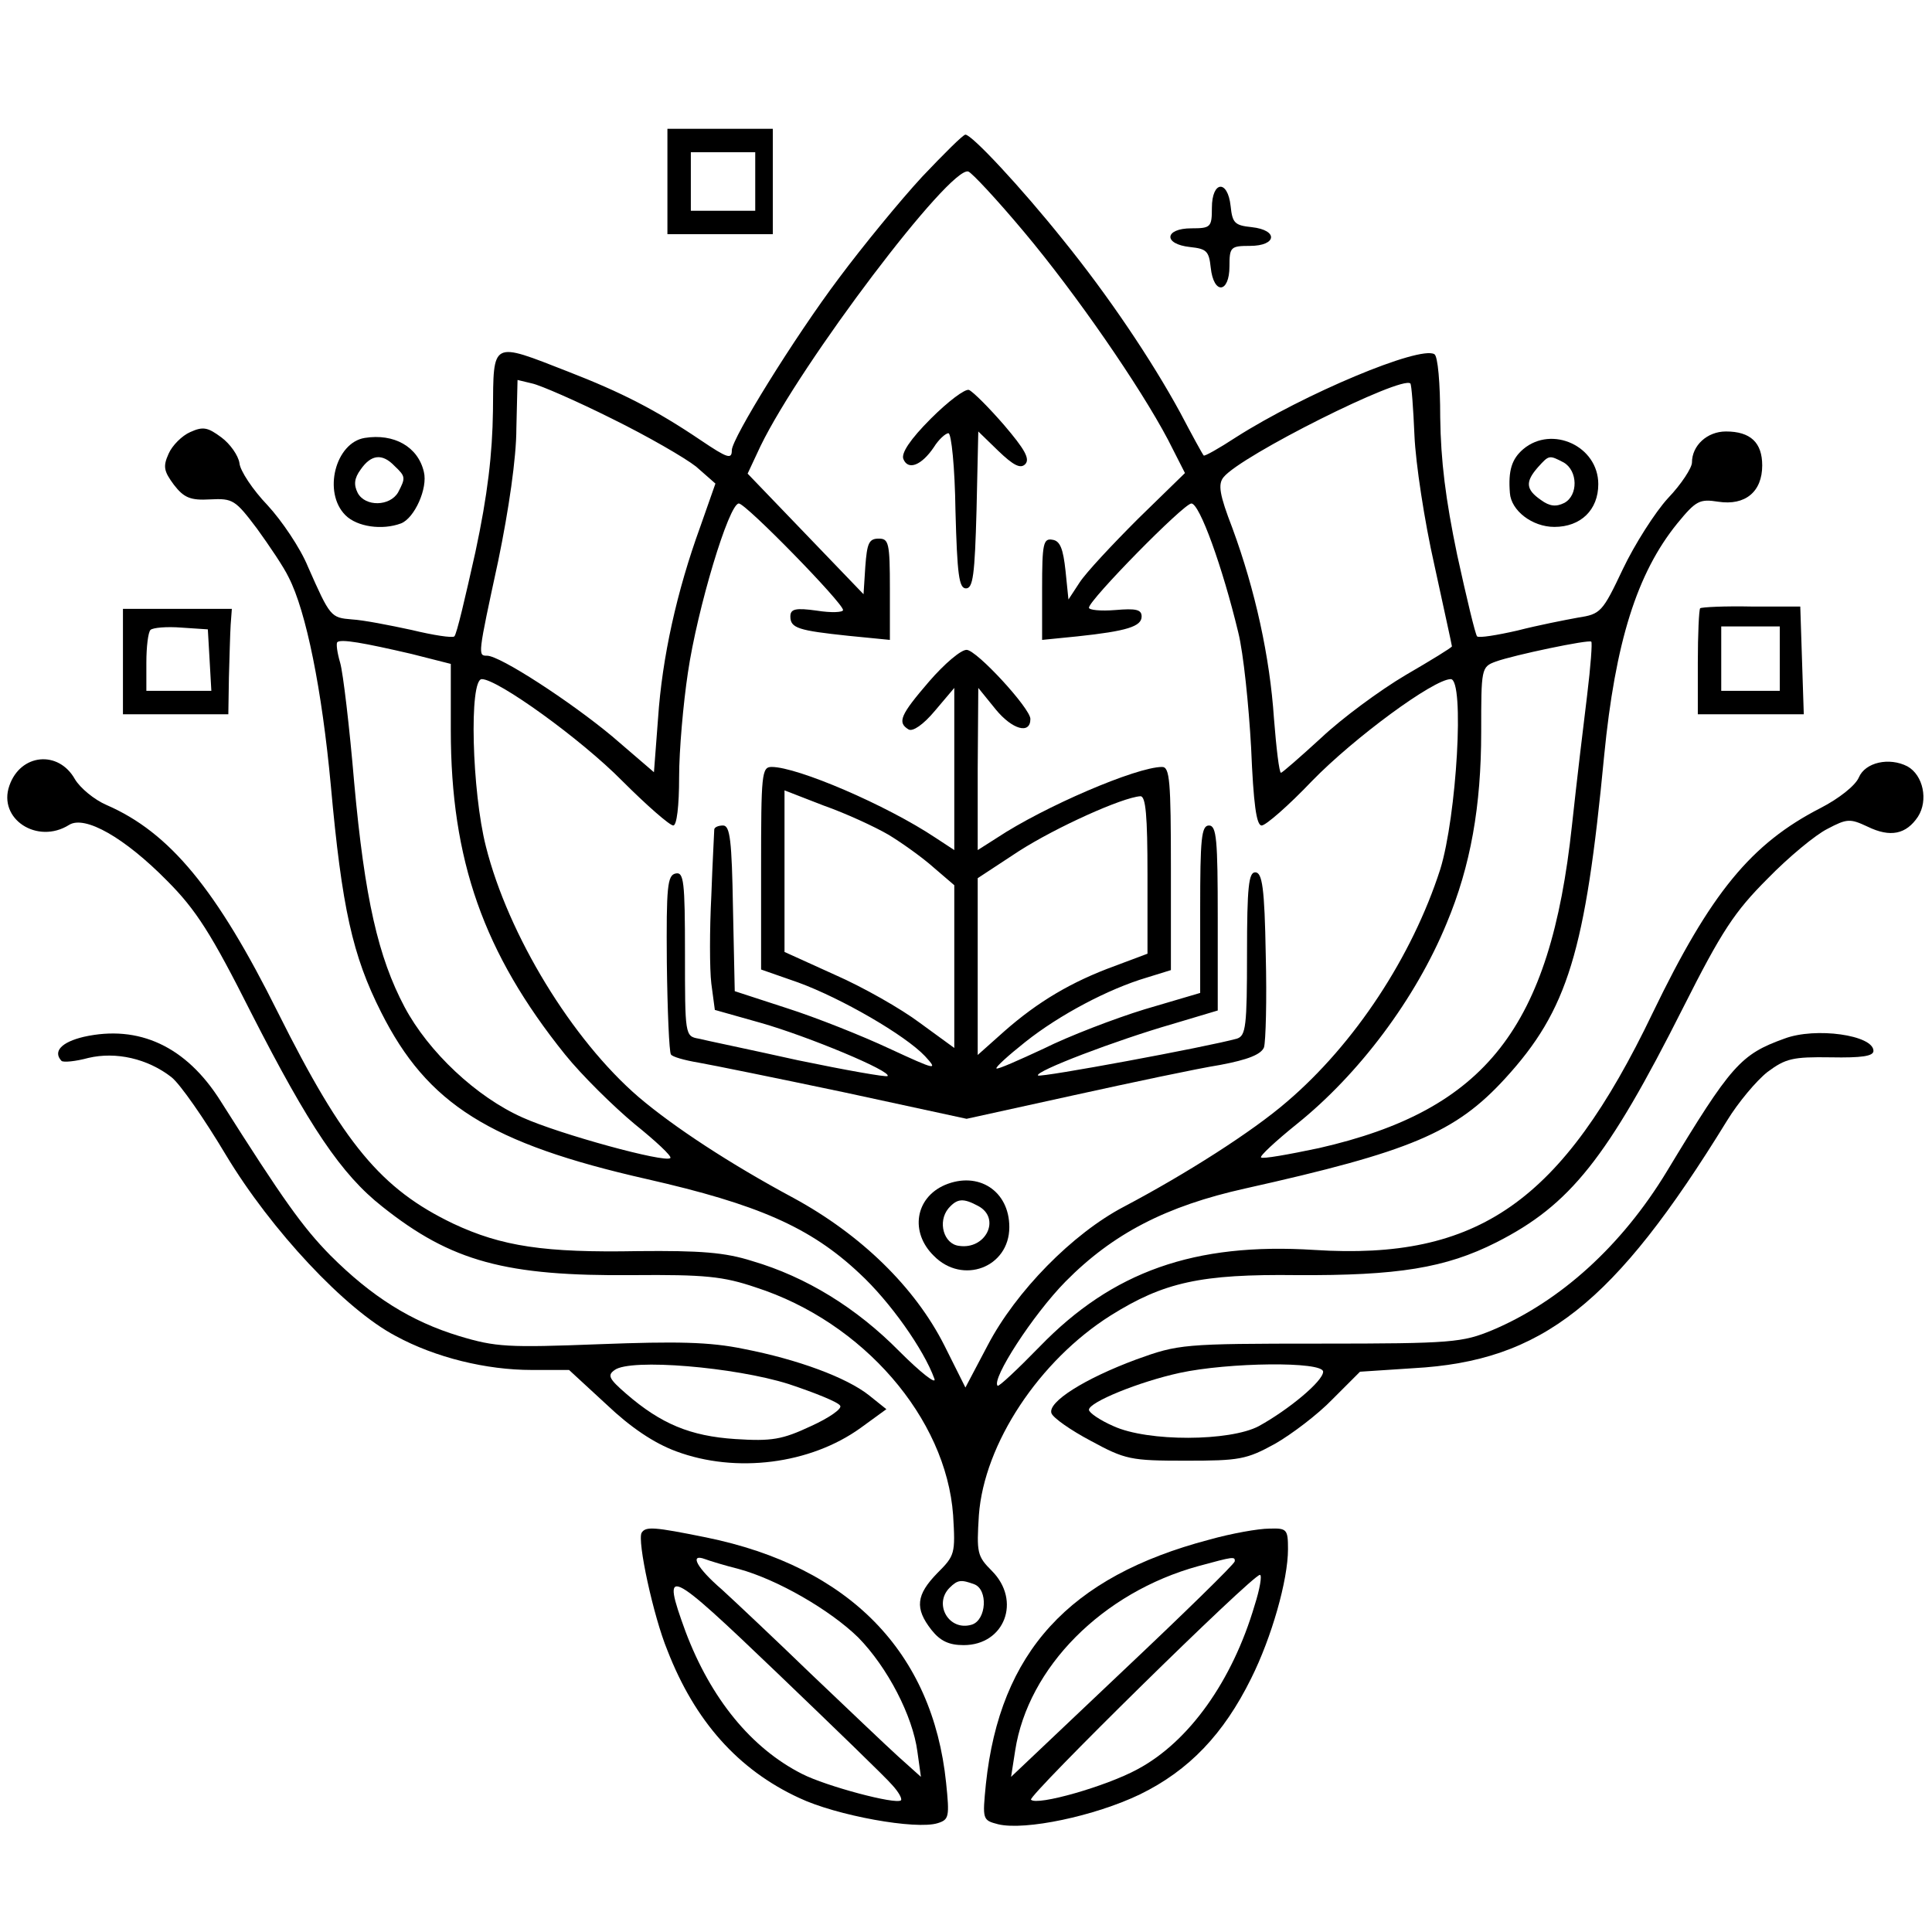
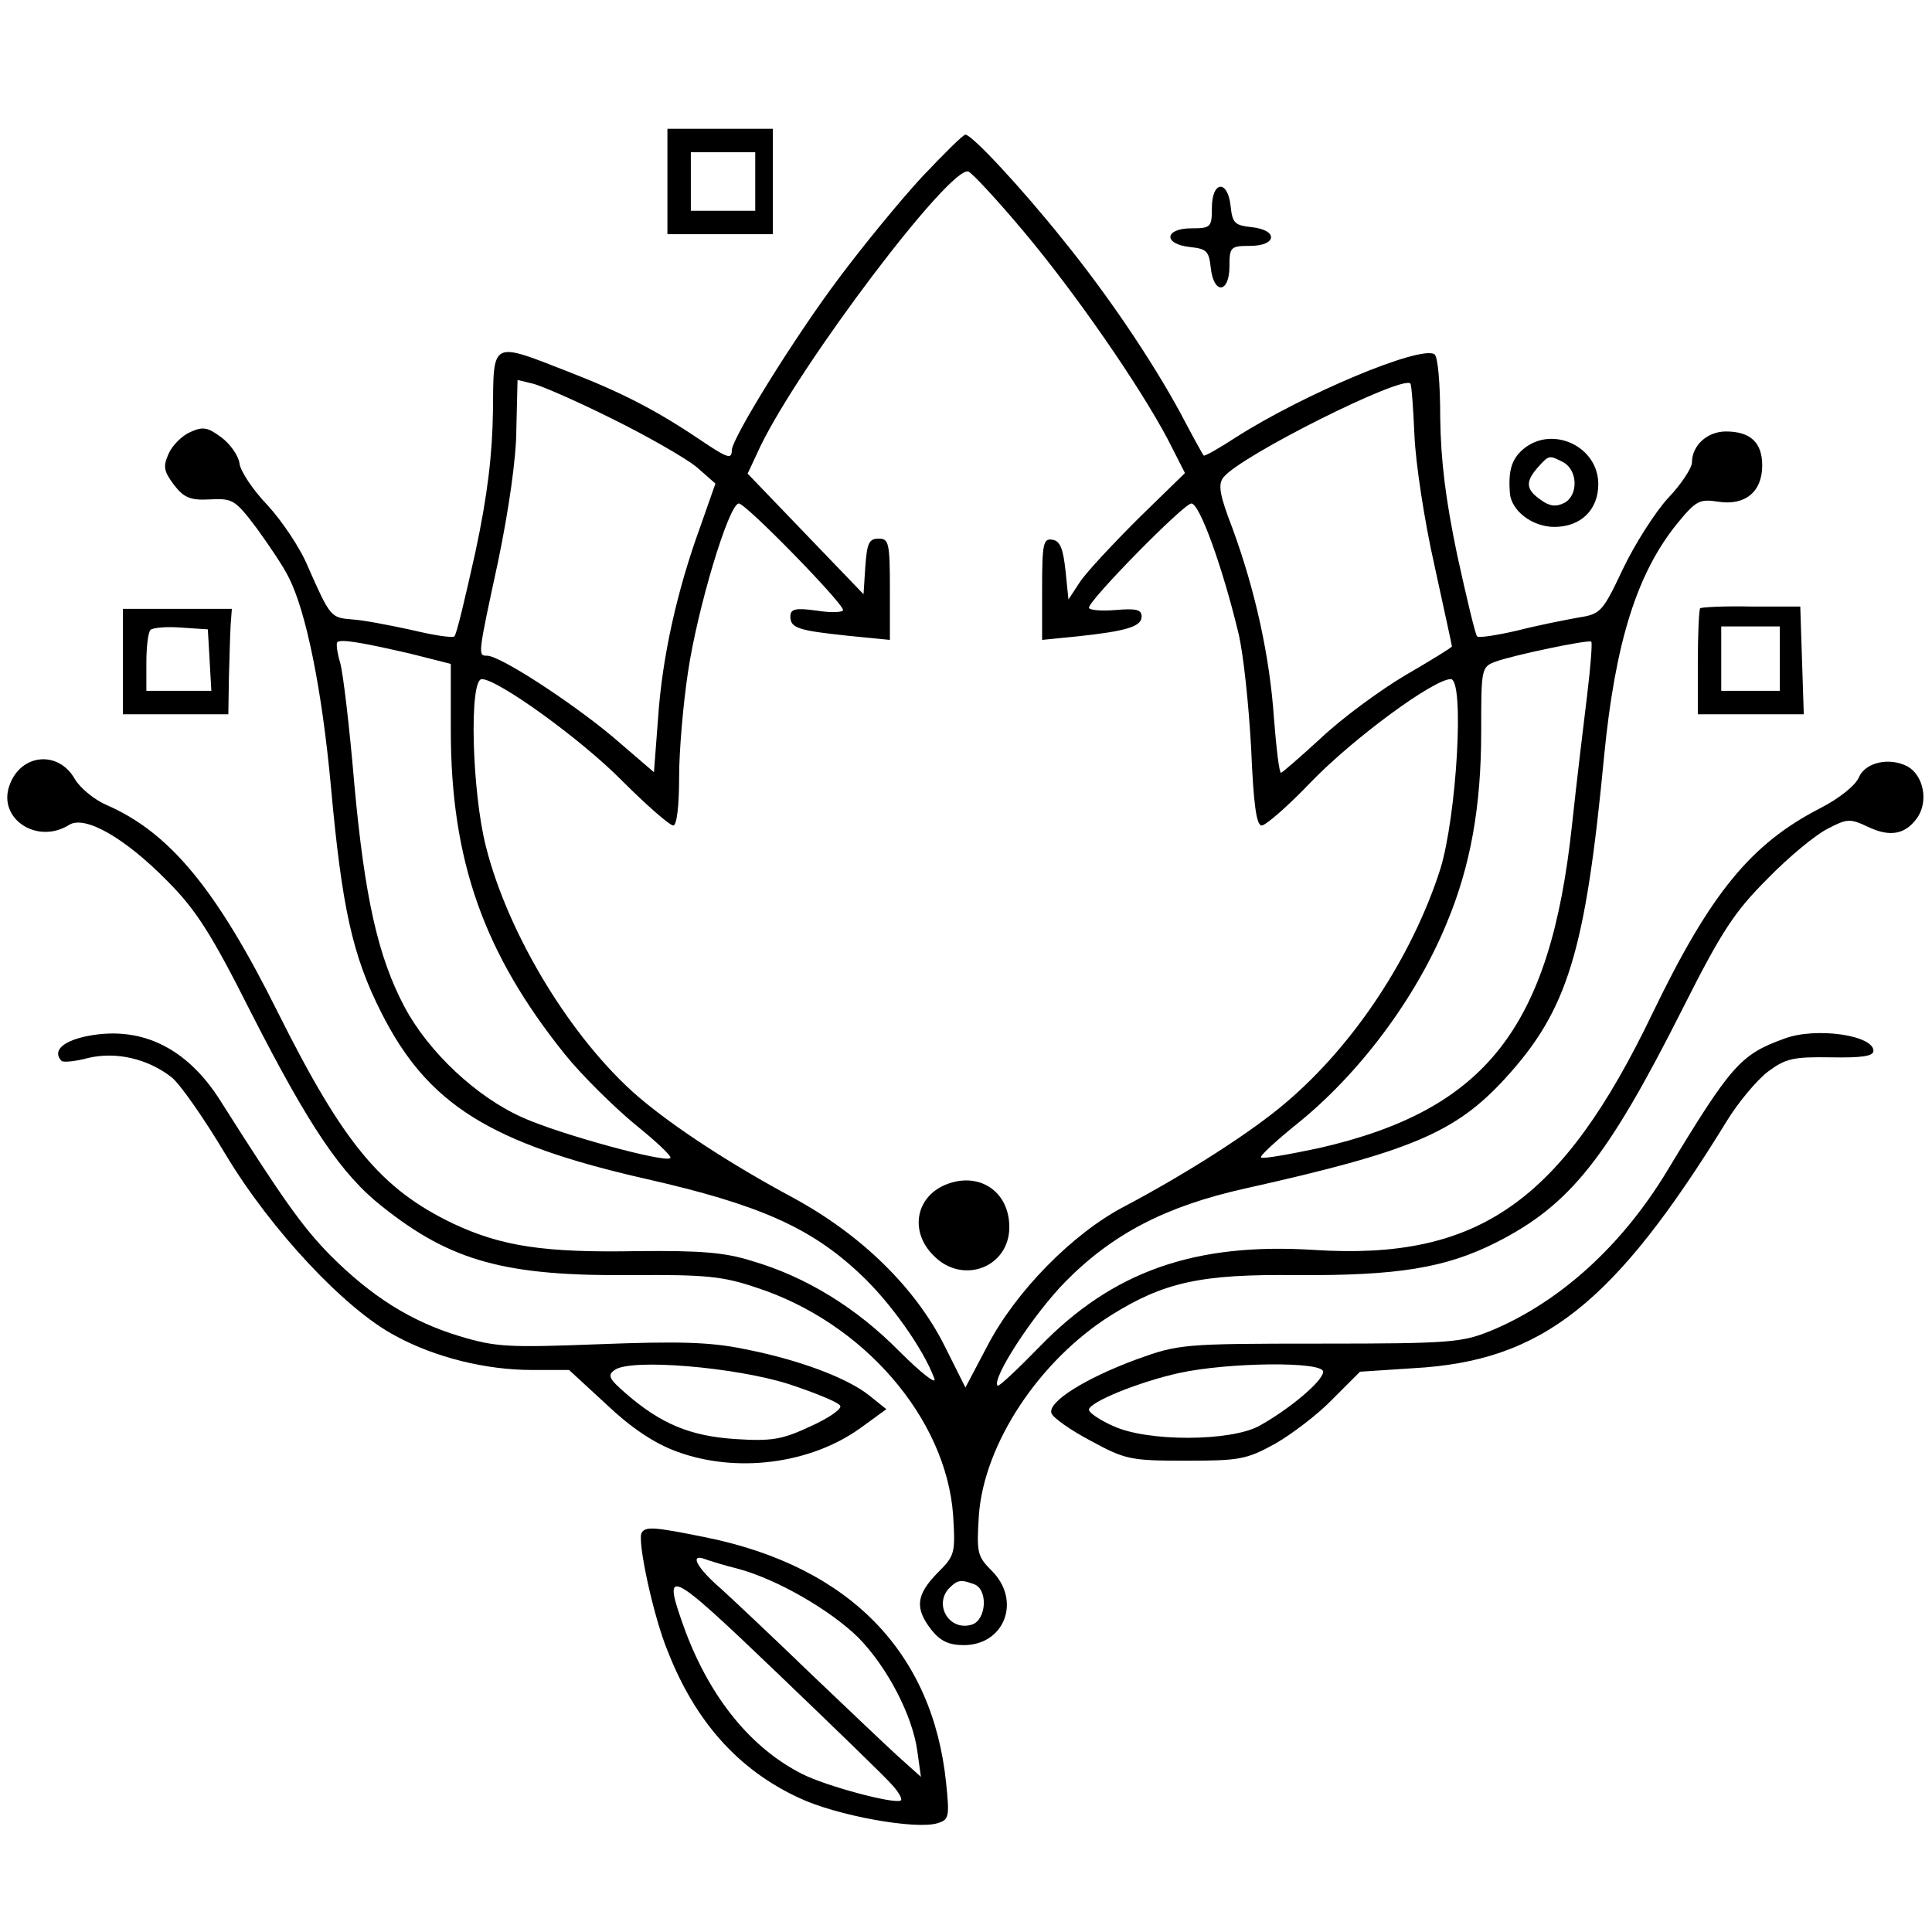
<svg xmlns="http://www.w3.org/2000/svg" version="1.0" width="330pt" height="330pt" viewBox="0 0 330 330" preserveAspectRatio="xMidYMid meet">
  <g transform="translate(0,330) scale(0.1,-0.1)" fill="#000000" stroke="none">
    <path d="M1140 2990 l0 -90 90 0 90 0 0 90 0 90 -90 0 -90 0 0 -90z m150 0 l0 -50 -55 0 -55 0 0 50 0 50 55 0 55 0 0 -50z" />
    <path d="M1575 2998 c-37 -40 -101 -118 -142 -173 -76 -101 -183 -274 -183 -294 0 -16 -7 -14 -53 17 -77 52 -136 82 -226 117 -133 52 -128 54 -129 -67 -1 -73 -9 -143 -30 -241 -17 -76 -32 -141 -36 -144 -3 -3 -36 2 -73 11 -37 8 -83 17 -102 18 -36 3 -37 4 -75 90 -13 32 -45 79 -69 105 -25 26 -47 59 -48 72 -2 13 -16 33 -31 44 -23 17 -31 19 -53 9 -14 -6 -31 -23 -37 -37 -10 -22 -8 -30 9 -53 17 -22 28 -27 62 -25 39 2 43 -1 80 -50 21 -29 46 -66 54 -83 30 -58 57 -193 72 -355 19 -210 37 -291 86 -388 79 -157 185 -224 454 -285 189 -43 279 -82 363 -161 52 -48 110 -130 128 -180 4 -11 -23 10 -60 47 -73 74 -159 127 -251 154 -47 15 -89 18 -195 17 -160 -3 -233 8 -316 47 -123 59 -187 136 -299 360 -105 211 -185 308 -293 355 -21 9 -45 29 -54 44 -28 50 -93 44 -112 -11 -20 -57 48 -101 102 -67 27 17 95 -22 167 -95 50 -50 76 -91 144 -226 99 -194 154 -276 224 -331 118 -94 211 -119 428 -117 123 1 154 -2 210 -21 183 -59 325 -223 337 -389 4 -66 3 -69 -27 -99 -36 -37 -39 -60 -10 -97 15 -19 30 -26 55 -26 70 0 99 76 48 127 -25 25 -26 31 -22 95 9 122 103 264 225 341 91 57 154 71 318 69 172 -1 254 12 341 56 126 64 189 143 319 401 66 131 88 164 144 220 36 37 82 75 102 85 34 18 39 18 69 4 39 -19 66 -13 86 17 18 28 9 71 -18 86 -31 16 -72 7 -83 -19 -6 -14 -34 -36 -65 -52 -119 -61 -188 -145 -287 -350 -155 -323 -298 -423 -578 -405 -205 13 -345 -37 -469 -165 -38 -39 -70 -69 -72 -67 -11 11 60 121 116 178 81 82 172 129 307 159 282 63 359 95 444 188 107 117 137 216 169 551 19 194 56 312 125 397 32 39 38 42 70 37 46 -7 75 17 75 62 0 39 -20 58 -62 58 -32 0 -58 -24 -58 -53 0 -9 -18 -37 -41 -61 -22 -24 -57 -79 -77 -121 -35 -74 -38 -77 -77 -83 -22 -4 -68 -13 -103 -22 -35 -8 -66 -13 -69 -10 -3 3 -18 66 -34 139 -20 96 -28 161 -29 235 0 58 -4 105 -10 108 -25 15 -223 -68 -339 -142 -29 -19 -54 -33 -55 -31 -2 2 -20 35 -40 73 -49 90 -123 200 -200 295 -72 90 -156 180 -167 180 -4 0 -37 -33 -74 -72z m174 -94 c89 -106 198 -264 246 -355 l29 -57 -80 -78 c-44 -44 -89 -92 -100 -109 l-19 -29 -5 49 c-4 37 -9 51 -22 53 -16 3 -18 -6 -18 -84 l0 -87 60 6 c85 9 110 17 110 34 0 12 -10 14 -45 11 -25 -2 -45 0 -45 4 0 13 162 178 175 178 14 0 53 -108 80 -220 9 -36 18 -125 22 -197 4 -96 9 -133 18 -133 7 0 46 34 86 76 72 74 208 174 237 174 24 0 10 -235 -18 -325 -48 -149 -146 -298 -262 -397 -59 -51 -172 -123 -278 -179 -88 -46 -185 -145 -233 -237 l-38 -72 -36 72 c-50 99 -142 189 -258 252 -108 58 -204 121 -264 172 -114 98 -223 277 -261 428 -24 94 -29 286 -7 286 27 0 169 -102 240 -174 42 -42 81 -76 87 -76 6 0 10 33 10 83 0 45 7 125 15 178 16 109 70 289 87 289 12 0 178 -170 178 -182 0 -4 -20 -5 -45 -1 -36 5 -45 3 -45 -10 0 -20 14 -24 99 -33 l71 -7 0 87 c0 79 -2 86 -19 86 -17 0 -20 -8 -23 -48 l-3 -47 -99 103 -99 103 22 47 c69 142 324 479 355 469 6 -2 49 -48 95 -103z m-704 -319 c61 -30 125 -67 144 -82 l33 -29 -26 -74 c-40 -110 -65 -223 -72 -327 l-7 -92 -71 61 c-72 60 -192 138 -214 138 -16 0 -16 0 19 162 18 87 31 176 31 226 l2 83 25 -6 c14 -3 76 -30 136 -60z m1371 -29 c2 -47 17 -146 34 -221 16 -74 30 -137 30 -139 0 -2 -36 -24 -79 -49 -44 -26 -109 -74 -144 -107 -36 -33 -67 -60 -69 -60 -3 0 -8 42 -12 93 -7 105 -32 219 -71 325 -22 57 -25 75 -15 87 30 37 304 174 319 160 2 -2 5 -42 7 -89z m-1713 -373 l67 -17 0 -113 c0 -222 56 -381 195 -554 29 -36 83 -89 119 -119 36 -29 64 -55 61 -58 -8 -9 -190 41 -252 69 -79 35 -161 112 -202 189 -45 85 -68 185 -86 383 -8 95 -19 188 -24 205 -5 17 -7 32 -5 35 6 6 45 -1 127 -20z m2008 -70 c-6 -48 -18 -149 -26 -223 -37 -345 -147 -486 -432 -551 -52 -11 -97 -19 -99 -16 -3 2 25 28 61 57 106 85 203 214 256 343 41 98 59 200 59 327 0 108 0 111 25 120 30 11 159 38 163 34 2 -1 -1 -42 -7 -91z m-1047 -1519 c24 -9 21 -61 -4 -69 -39 -12 -66 35 -38 63 14 14 20 14 42 6z" />
-     <path d="M1590 2585 c-35 -35 -51 -59 -47 -69 8 -20 31 -11 52 20 8 13 20 24 25 24 5 0 11 -58 12 -132 3 -110 6 -133 18 -133 12 0 15 23 18 134 l3 134 34 -33 c26 -25 38 -31 46 -23 9 9 -1 26 -36 67 -26 30 -53 57 -60 60 -7 2 -36 -20 -65 -49z" />
-     <path d="M1587 2136 c-49 -57 -55 -70 -35 -82 7 -4 25 8 45 32 l33 39 0 -138 0 -139 -32 21 c-84 56 -236 121 -280 121 -17 0 -18 -12 -18 -173 l0 -173 63 -22 c74 -27 183 -90 217 -126 23 -25 19 -24 -61 13 -47 22 -125 53 -175 69 l-89 29 -3 141 c-2 117 -5 142 -17 142 -8 0 -15 -3 -15 -7 0 -5 -3 -55 -5 -113 -3 -58 -3 -125 0 -150 l6 -45 78 -22 c81 -23 225 -83 217 -91 -3 -2 -71 10 -153 27 -81 18 -158 34 -170 37 -23 4 -23 7 -23 145 0 124 -2 140 -16 137 -14 -3 -16 -22 -15 -152 1 -82 4 -153 7 -157 2 -4 23 -10 47 -14 23 -4 136 -27 250 -51 l208 -45 182 40 c100 22 213 46 251 52 48 9 70 18 75 30 3 10 5 81 3 158 -2 115 -6 141 -18 141 -11 0 -14 -24 -14 -139 0 -124 -2 -140 -17 -145 -50 -14 -336 -67 -340 -63 -6 7 133 60 230 88 l77 23 0 158 c0 134 -2 158 -15 158 -13 0 -15 -23 -15 -143 l0 -143 -95 -28 c-52 -16 -130 -46 -172 -67 -43 -20 -79 -36 -81 -34 -2 2 20 22 49 45 59 47 143 91 207 110 l42 13 0 174 c0 149 -2 173 -15 173 -44 0 -202 -68 -282 -121 l-33 -21 0 139 1 138 30 -37 c28 -34 59 -43 59 -16 0 18 -92 118 -109 118 -10 0 -38 -24 -64 -54z m-69 -262 c23 -14 58 -39 77 -56 l35 -30 0 -139 0 -139 -59 43 c-32 24 -97 61 -145 82 l-86 39 0 138 0 138 67 -26 c37 -13 87 -36 111 -50z m442 -68 l0 -135 -56 -21 c-74 -27 -131 -61 -188 -111 l-46 -41 0 151 0 151 70 46 c64 41 177 92 208 94 9 0 12 -33 12 -134z" />
-     <path d="M1614 1276 c-51 -22 -60 -81 -19 -121 49 -50 129 -20 129 49 0 62 -53 96 -110 72z m57 -36 c39 -21 13 -75 -33 -68 -26 3 -37 41 -18 64 15 17 25 18 51 4z" />
+     <path d="M1614 1276 c-51 -22 -60 -81 -19 -121 49 -50 129 -20 129 49 0 62 -53 96 -110 72z m57 -36 z" />
    <path d="M2070 2945 c0 -33 -2 -35 -35 -35 -46 0 -49 -27 -2 -32 28 -3 32 -7 35 -35 5 -47 32 -44 32 2 0 33 2 35 35 35 46 0 49 27 3 32 -29 3 -33 7 -36 36 -5 46 -32 43 -32 -3z" />
-     <path d="M623 2552 c-50 -8 -72 -93 -33 -132 20 -20 63 -26 95 -14 23 9 46 60 39 88 -10 43 -51 66 -101 58z m51 -48 c19 -18 19 -20 6 -45 -14 -24 -56 -25 -69 -1 -7 14 -6 25 5 40 18 26 37 28 58 6z" />
    <path d="M2602 2533 c-20 -17 -26 -37 -23 -75 2 -30 38 -58 76 -58 45 0 75 29 75 73 0 65 -79 101 -128 60z m69 -23 c24 -14 25 -56 1 -69 -14 -7 -25 -6 -40 5 -26 18 -27 31 -5 56 19 21 19 21 44 8z" />
    <path d="M2904 2261 c-2 -2 -4 -44 -4 -93 l0 -88 90 0 91 0 -3 92 -3 92 -83 0 c-46 1 -86 -1 -88 -3z m136 -86 l0 -55 -50 0 -50 0 0 55 0 55 50 0 50 0 0 -55z" />
    <path d="M210 2170 l0 -90 90 0 90 0 1 63 c1 34 2 74 3 90 l2 27 -93 0 -93 0 0 -90z m148 3 l3 -53 -55 0 -56 0 0 48 c0 27 3 52 7 56 4 4 28 6 53 4 l45 -3 3 -52z" />
    <path d="M143 1529 c-38 -9 -53 -25 -38 -41 3 -3 24 -1 46 5 47 11 101 -1 142 -33 15 -12 56 -71 93 -133 77 -128 204 -264 290 -309 68 -37 155 -58 232 -58 l64 0 64 -59 c41 -39 81 -66 119 -80 102 -38 229 -22 315 40 l44 32 -30 24 c-38 30 -121 61 -214 79 -58 12 -114 13 -246 8 -157 -6 -177 -5 -240 14 -82 25 -149 67 -220 138 -47 48 -80 94 -187 263 -59 94 -140 131 -234 110z m1204 -593 c45 -15 85 -31 88 -37 4 -5 -19 -21 -50 -35 -49 -23 -67 -26 -129 -22 -77 5 -127 26 -186 77 -30 26 -33 32 -20 41 27 20 205 5 297 -24z" />
    <path d="M3048 1526 c-75 -27 -91 -45 -201 -227 -77 -127 -182 -222 -298 -271 -51 -21 -68 -23 -294 -23 -235 0 -242 -1 -314 -27 -89 -33 -152 -73 -145 -92 3 -8 33 -29 67 -47 59 -32 68 -34 162 -34 92 0 104 2 153 29 28 16 73 50 98 76 l47 47 91 6 c220 12 343 109 536 423 19 31 50 68 69 83 31 23 43 26 108 25 53 -1 73 2 73 11 0 27 -99 41 -152 21z m-788 -569 c0 -16 -59 -65 -110 -93 -49 -26 -189 -27 -248 0 -23 10 -42 23 -42 28 0 13 86 48 155 63 83 18 245 20 245 2z" />
    <path d="M1096 682 c-8 -13 20 -143 44 -201 47 -121 121 -204 225 -252 63 -30 200 -55 237 -43 19 6 20 11 14 69 -23 223 -165 369 -410 419 -89 18 -103 19 -110 8z m166 -62 c66 -18 156 -70 204 -117 50 -51 93 -134 101 -195 l6 -43 -39 35 c-21 19 -88 83 -149 141 -60 58 -129 123 -152 144 -43 37 -56 62 -29 52 8 -3 34 -11 58 -17z m262 -369 c11 -12 17 -23 15 -26 -8 -8 -128 24 -169 45 -87 44 -156 129 -199 243 -42 115 -32 110 157 -71 97 -93 186 -179 196 -191z" />
-     <path d="M2065 670 c-239 -63 -357 -192 -381 -417 -6 -61 -6 -62 21 -69 46 -11 165 14 242 51 84 41 143 103 190 198 35 70 63 168 63 221 0 34 -2 36 -32 35 -18 0 -64 -8 -103 -19z m44 -37 c-1 -5 -87 -89 -192 -188 l-190 -180 7 45 c22 142 149 270 313 315 59 16 63 17 62 8z m34 -75 c-38 -129 -112 -233 -200 -280 -53 -29 -172 -63 -182 -52 -6 6 378 384 391 384 4 0 0 -24 -9 -52z" />
  </g>
</svg>